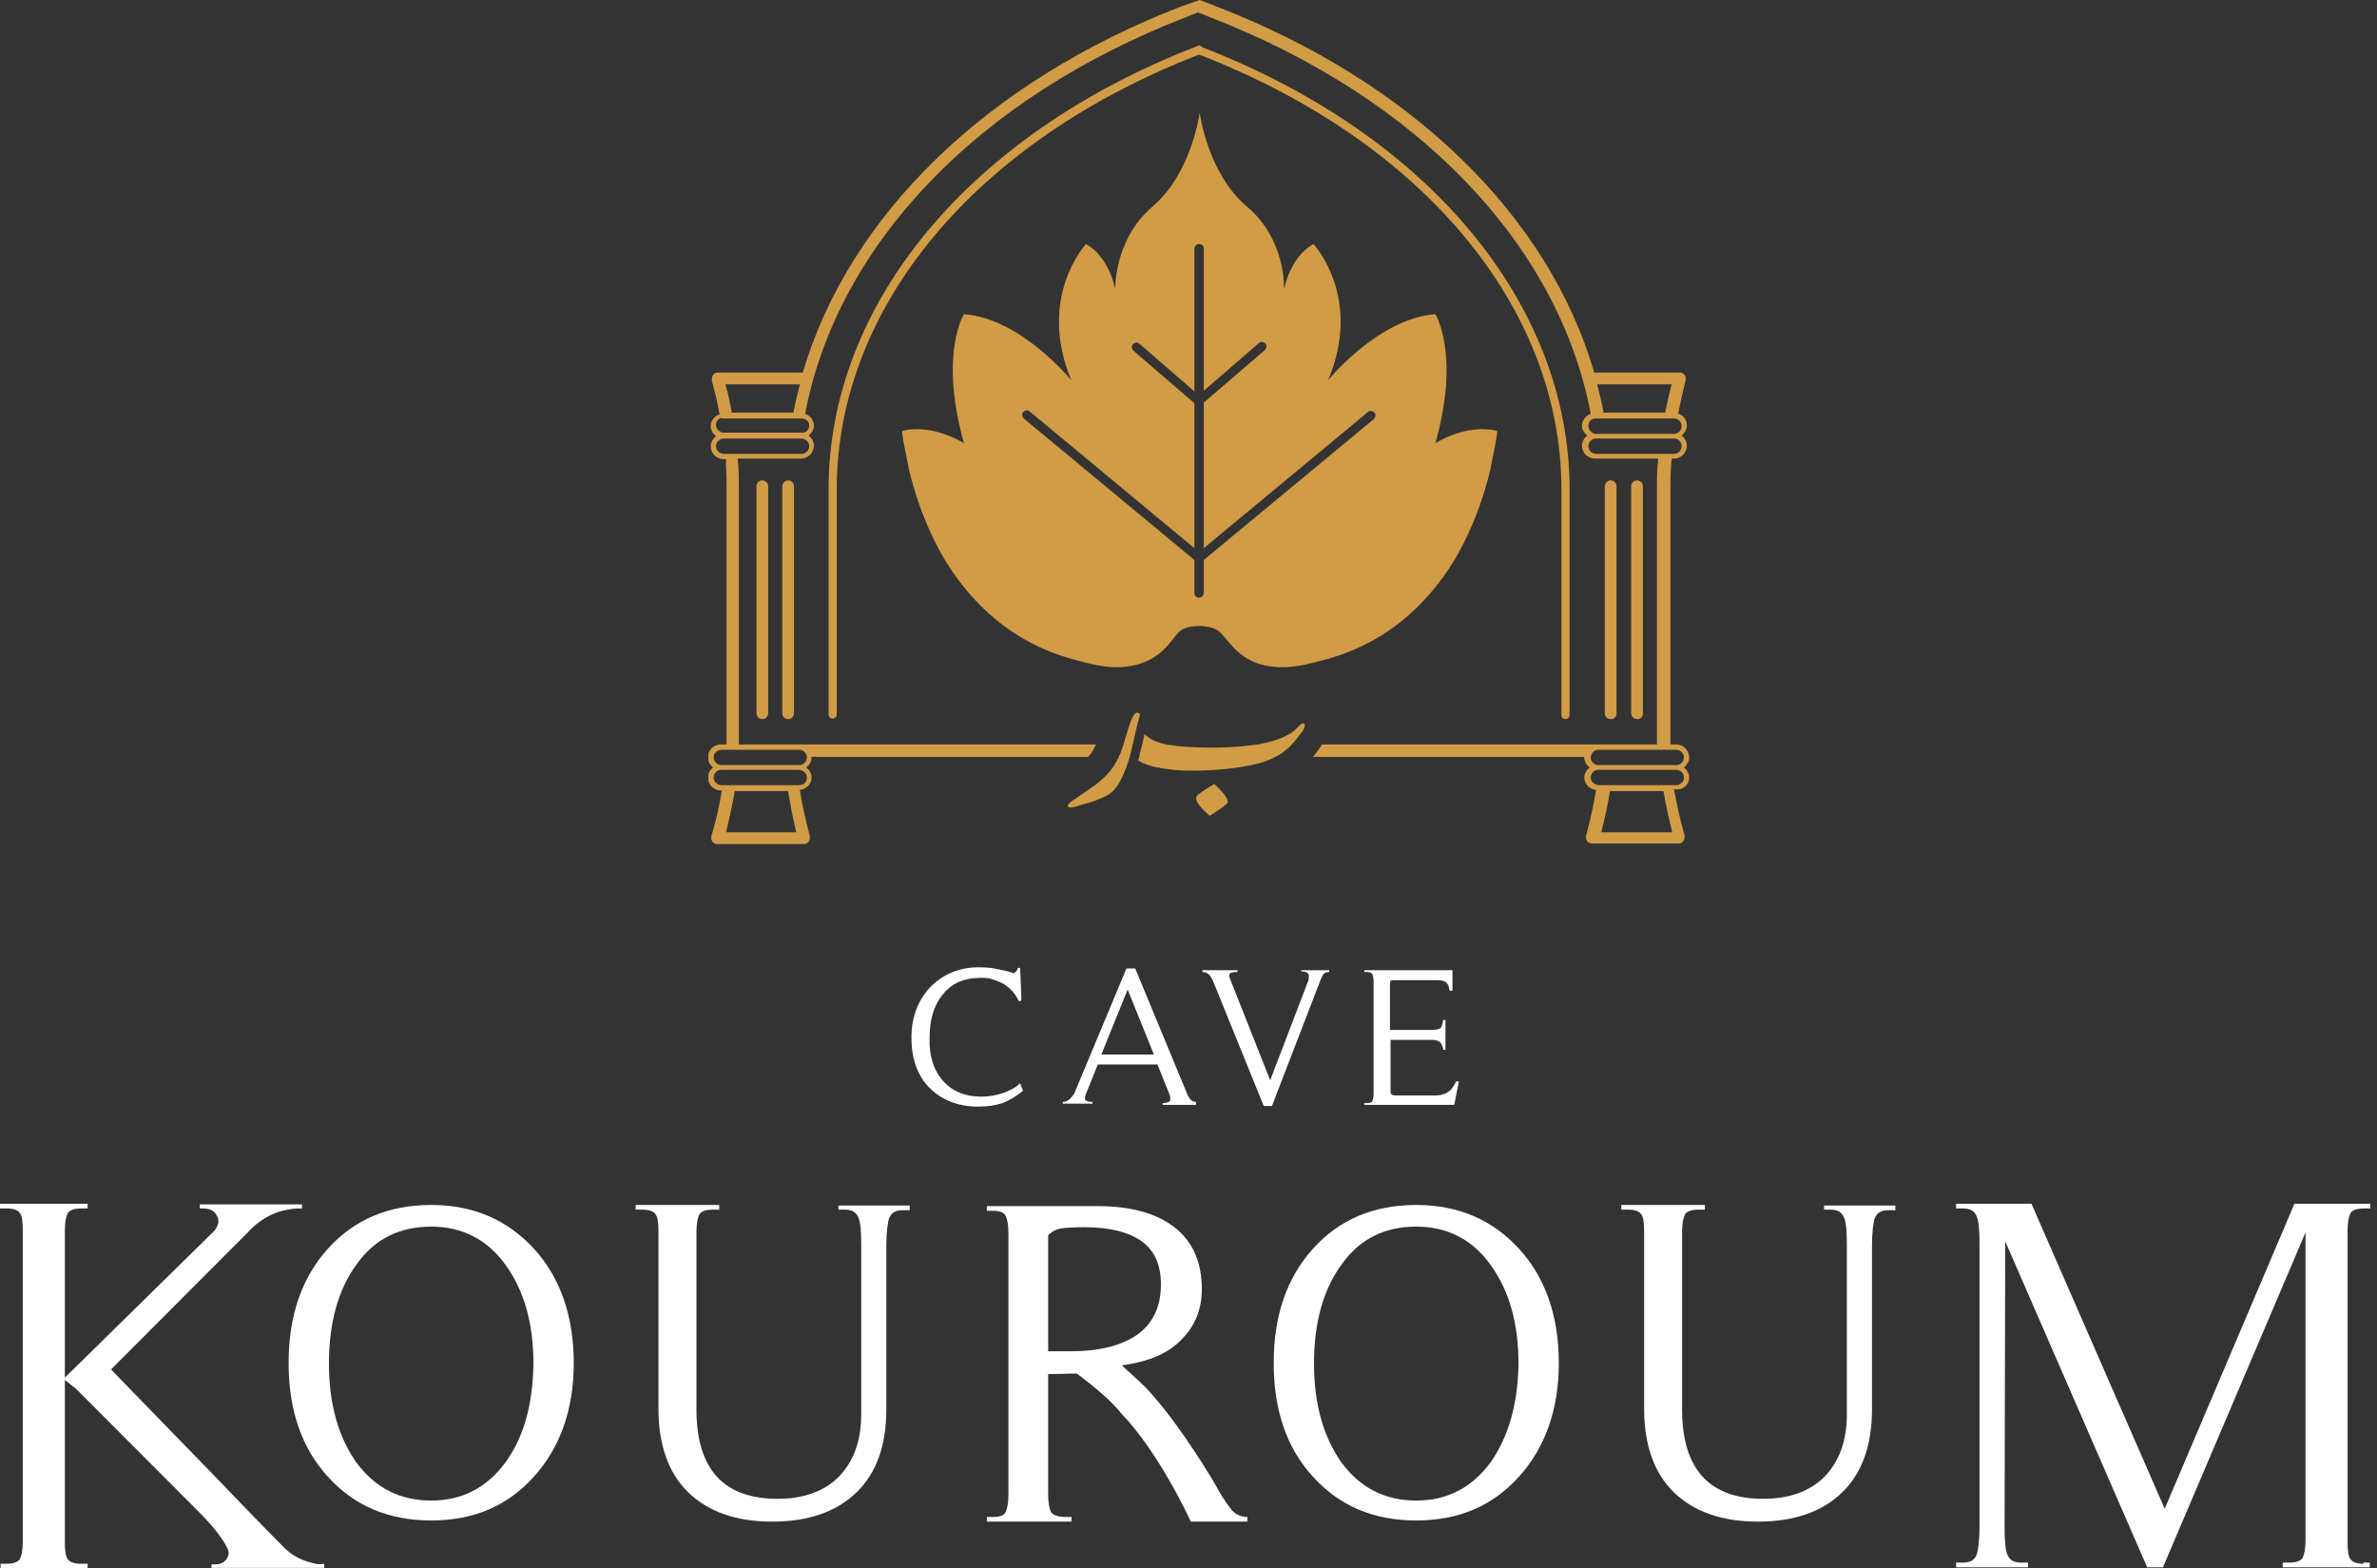
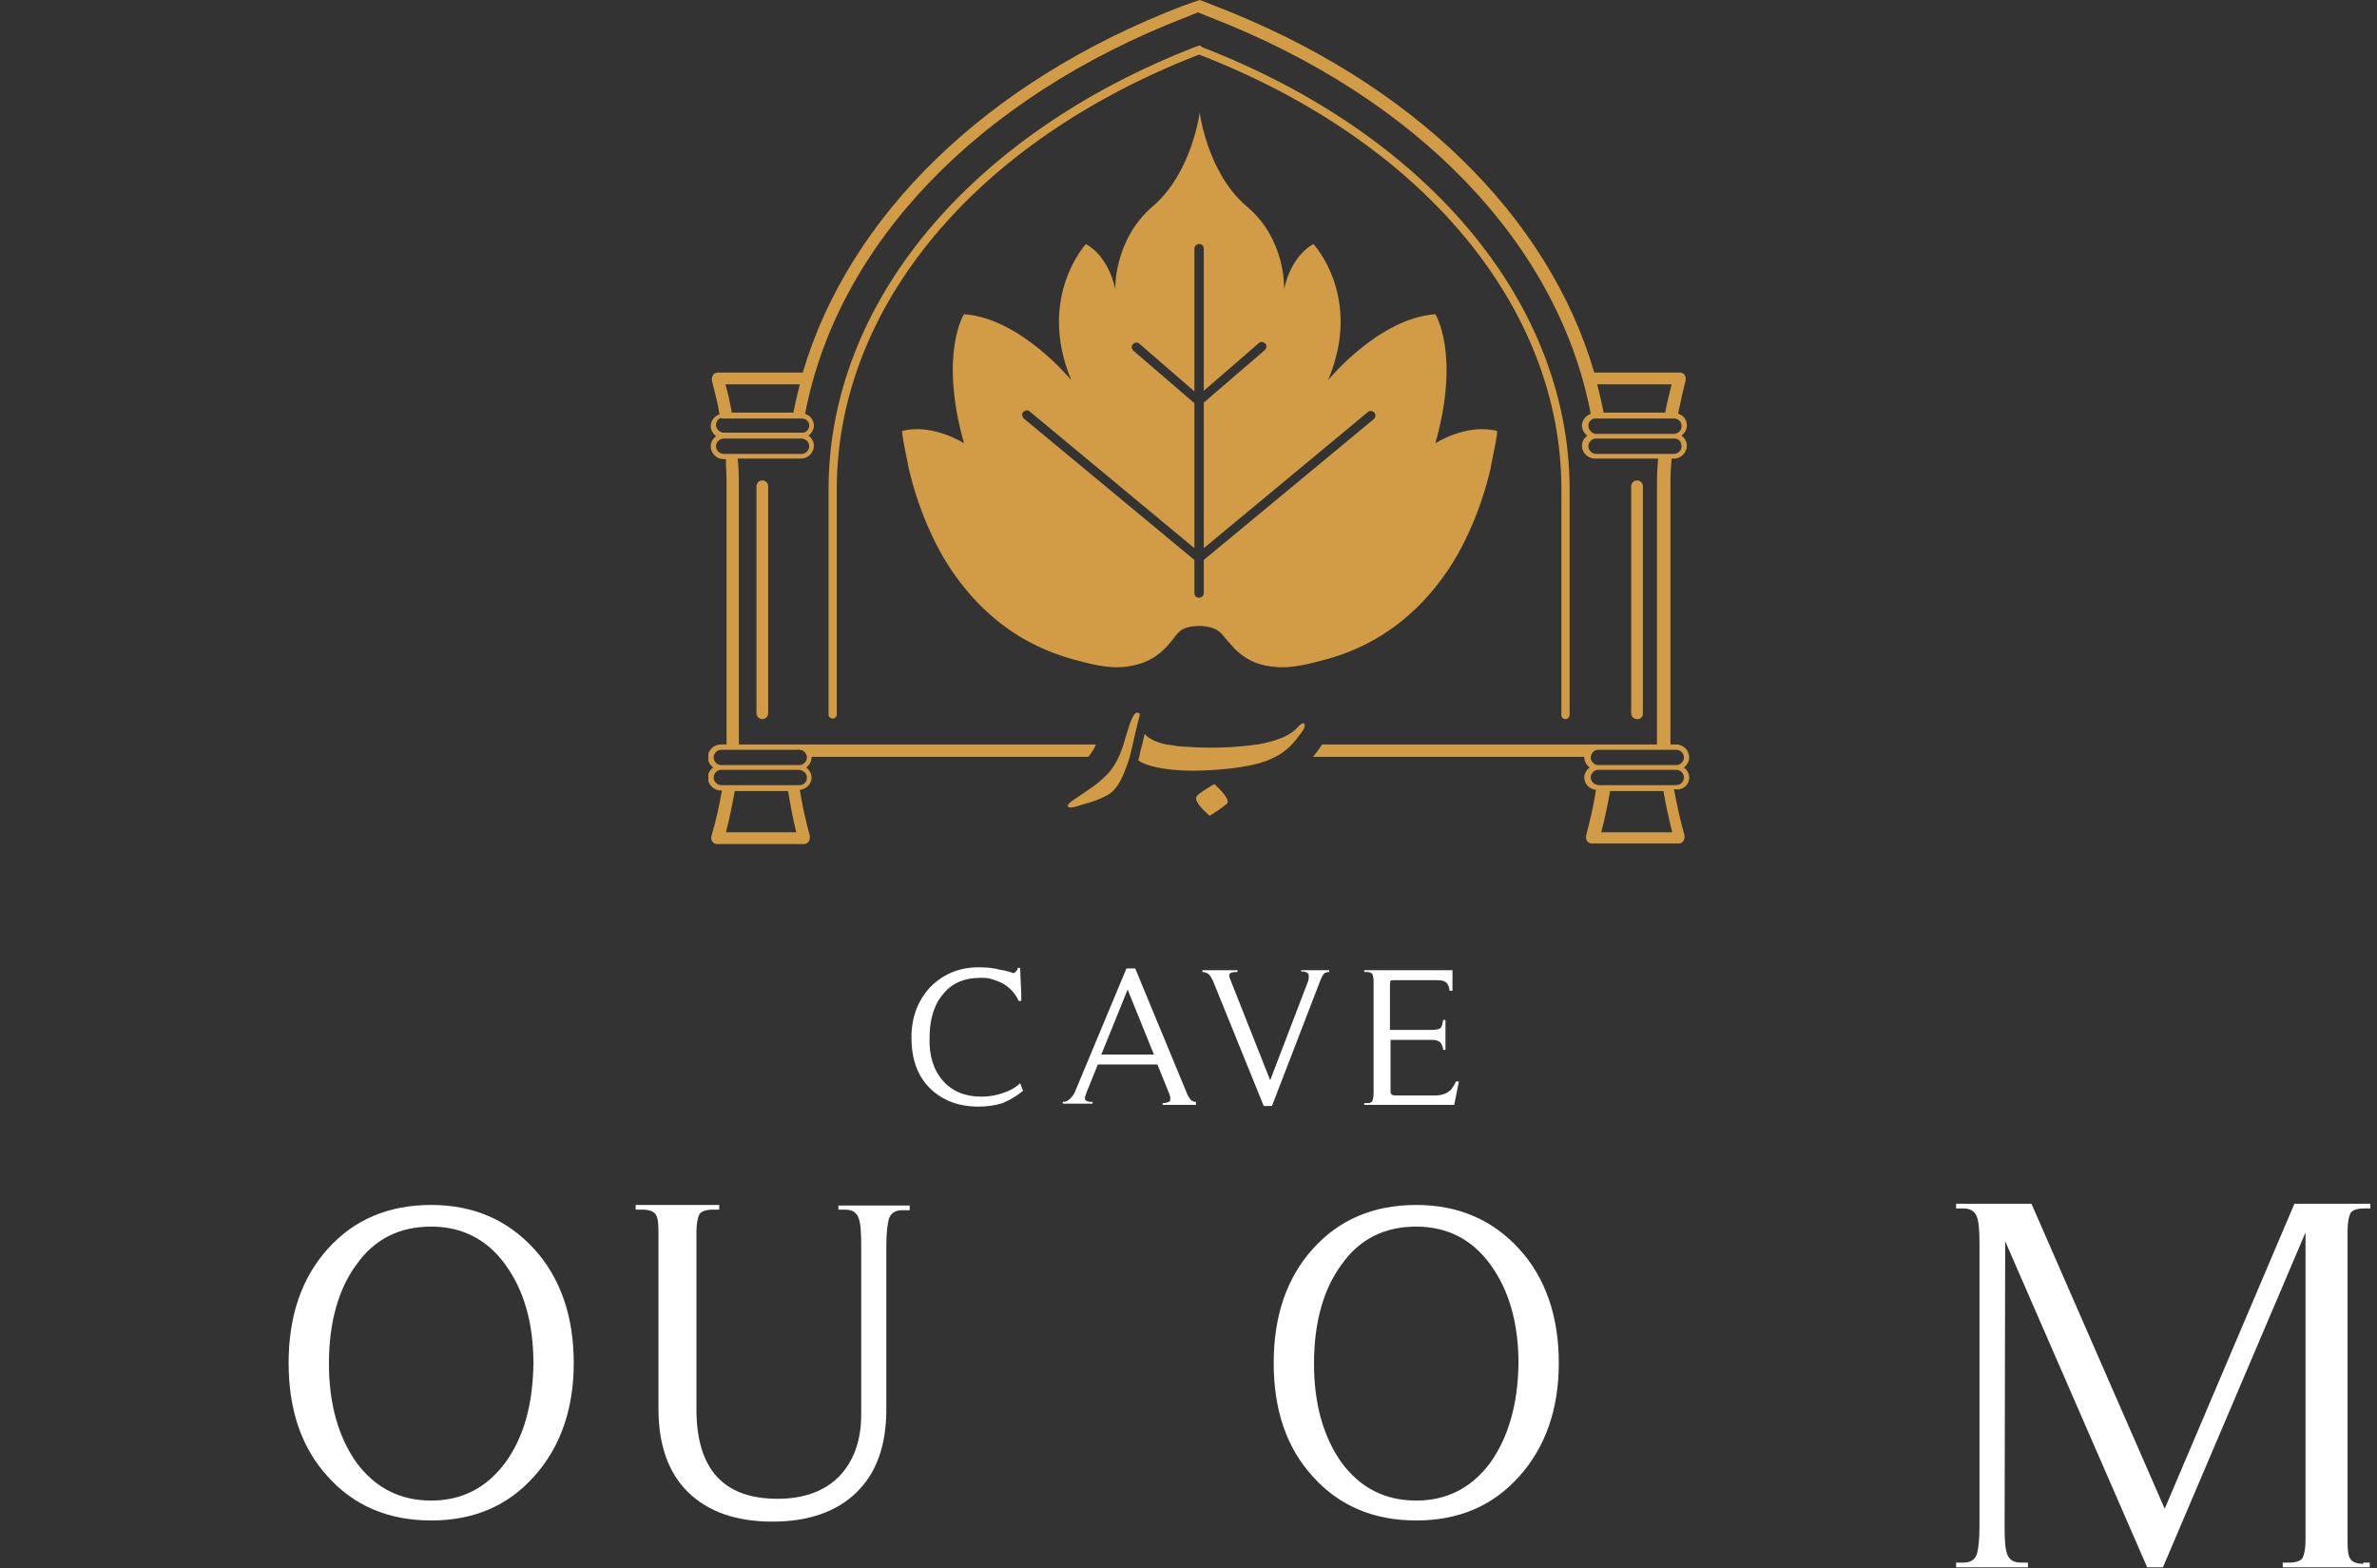
<svg xmlns="http://www.w3.org/2000/svg" width="194" height="128" viewBox="0 0 194 128" fill="none">
  <rect x="0" y="0" width="194" height="128" fill="#333333" stroke="none" />
  <path d="M76.963 88.207C77.726 89.067 78.775 89.497 80.111 89.497C80.683 89.497 81.255 89.401 81.827 89.21C82.4 89.019 82.876 88.78 83.258 88.398L83.496 89.019C82.972 89.449 82.4 89.784 81.827 90.022C81.207 90.213 80.588 90.309 79.872 90.309C78.203 90.309 76.868 89.784 75.867 88.78C74.865 87.777 74.388 86.392 74.388 84.672C74.388 83 74.913 81.663 75.914 80.564C76.963 79.513 78.251 78.94 79.872 78.94C80.492 78.94 81.064 78.987 81.589 79.131C81.875 79.178 82.066 79.226 82.256 79.274C82.447 79.322 82.59 79.37 82.686 79.417C82.781 79.417 82.829 79.37 82.924 79.274C83.019 79.178 83.067 79.083 83.067 78.987H83.258L83.353 81.185V81.663L83.162 81.71C82.972 81.328 82.781 81.042 82.543 80.803C82.304 80.564 82.066 80.373 81.78 80.23C81.493 80.086 81.207 79.991 80.921 79.895C80.635 79.8 80.349 79.8 80.015 79.8C78.728 79.8 77.679 80.23 76.963 81.137C76.201 82.045 75.867 83.239 75.867 84.72C75.819 86.153 76.201 87.347 76.963 88.207Z" fill="white" />
  <path d="M97.659 90.166H94.893V90.022C95.131 90.022 95.322 89.975 95.465 89.879C95.513 89.831 95.513 89.784 95.513 89.688C95.513 89.593 95.513 89.497 95.465 89.354L94.464 86.87H89.6L88.694 89.115C88.599 89.354 88.551 89.497 88.551 89.593C88.551 89.688 88.551 89.784 88.599 89.784C88.694 89.879 88.885 89.927 89.171 89.927V90.07H86.739V89.927C86.977 89.927 87.168 89.831 87.359 89.64C87.549 89.449 87.692 89.258 87.788 88.972L91.936 79.035H92.652L96.943 89.401C97.086 89.64 97.182 89.784 97.277 89.831C97.373 89.879 97.516 89.927 97.611 89.927V90.166H97.659ZM92.032 80.755L89.886 86.058H94.178L92.032 80.755Z" fill="white" />
  <path d="M106.147 79.179H108.483V79.322C108.292 79.322 108.149 79.37 108.054 79.465C107.959 79.561 107.863 79.752 107.768 79.991L103.81 90.261H103.142L98.994 80.038C98.898 79.847 98.803 79.656 98.66 79.513C98.517 79.417 98.374 79.322 98.135 79.322V79.179H100.997V79.322C100.663 79.322 100.424 79.37 100.377 79.465C100.329 79.513 100.329 79.561 100.329 79.609C100.329 79.656 100.329 79.656 100.329 79.704C100.329 79.752 100.377 79.8 100.377 79.847L103.667 88.159L106.719 80.182C106.814 79.991 106.814 79.847 106.814 79.704V79.561C106.766 79.37 106.528 79.274 106.194 79.274V79.179H106.147Z" fill="white" />
  <path d="M111.344 90.166V90.022H111.583C111.821 90.022 111.964 89.975 112.012 89.831C112.06 89.688 112.107 89.497 112.107 89.21V80.134C112.107 79.847 112.06 79.609 112.012 79.513C111.964 79.417 111.821 79.322 111.583 79.322H111.344V79.179H118.545V80.851H118.306C118.259 80.421 118.116 80.182 117.877 80.086C117.686 79.991 117.4 79.991 117.066 79.991H113.824C113.633 79.991 113.538 79.991 113.49 80.038C113.49 80.086 113.442 80.182 113.442 80.325V84.051H116.733C117.162 84.051 117.448 84.003 117.543 83.908C117.686 83.812 117.734 83.573 117.782 83.239H117.972V85.675H117.782C117.782 85.532 117.734 85.389 117.686 85.293C117.639 85.198 117.591 85.102 117.543 85.054C117.496 85.007 117.353 84.959 117.257 84.911C117.114 84.863 116.971 84.863 116.733 84.863H113.49V89.067C113.49 89.21 113.538 89.306 113.633 89.354C113.728 89.401 113.967 89.401 114.253 89.401H116.923C117.162 89.401 117.4 89.401 117.591 89.354C117.782 89.306 117.972 89.258 118.116 89.163C118.259 89.067 118.402 88.972 118.497 88.828C118.592 88.685 118.735 88.494 118.831 88.255H119.069L118.688 90.166H111.344Z" fill="white" />
  <path d="M35.191 98.335C31.71 98.335 28.897 99.529 26.751 101.917C24.605 104.306 23.556 107.411 23.556 111.233C23.556 115.054 24.605 118.159 26.751 120.5C28.897 122.889 31.71 124.083 35.191 124.083C38.672 124.083 41.438 122.889 43.584 120.5C45.73 118.112 46.827 115.006 46.827 111.233C46.827 107.411 45.73 104.258 43.584 101.917C41.438 99.577 38.672 98.335 35.191 98.335ZM41.248 119.354C39.722 121.408 37.719 122.459 35.191 122.459C32.617 122.459 30.614 121.408 29.088 119.354C27.61 117.252 26.847 114.577 26.847 111.28C26.847 107.936 27.61 105.213 29.088 103.207C30.566 101.105 32.617 100.102 35.191 100.102C37.719 100.102 39.769 101.153 41.248 103.207C42.773 105.309 43.536 107.984 43.536 111.28C43.489 114.577 42.773 117.252 41.248 119.354Z" fill="white" />
  <path d="M68.38 98.717H68.953C69.525 98.717 69.859 98.908 70.049 99.338C70.24 99.768 70.288 100.532 70.288 101.631V115.436C70.288 117.586 69.668 119.258 68.476 120.5C67.284 121.694 65.615 122.315 63.469 122.315C59.034 122.315 56.841 119.879 56.841 115.006V100.532C56.841 99.863 56.936 99.385 57.079 99.099C57.222 98.86 57.603 98.717 58.176 98.717H58.7V98.335H51.881V98.717H52.454C52.978 98.717 53.36 98.86 53.503 99.099C53.693 99.338 53.741 99.815 53.741 100.532V114.959C53.741 117.92 54.552 120.213 56.173 121.79C57.794 123.366 60.083 124.178 63.04 124.178C65.996 124.178 68.285 123.366 69.906 121.79C71.528 120.213 72.338 117.968 72.338 115.006V101.678C72.338 100.58 72.434 99.815 72.577 99.385C72.767 98.956 73.101 98.764 73.673 98.764H74.246V98.382H68.428V98.717H68.38Z" fill="white" />
-   <path d="M148.825 98.717H149.397C149.969 98.717 150.303 98.908 150.494 99.338C150.685 99.768 150.732 100.532 150.732 101.631V115.436C150.732 117.586 150.112 119.258 148.92 120.5C147.728 121.694 146.059 122.315 143.913 122.315C139.479 122.315 137.285 119.879 137.285 115.006V100.532C137.285 99.863 137.381 99.385 137.524 99.099C137.667 98.86 138.048 98.717 138.62 98.717H139.145V98.335H132.326V98.717H132.898C133.423 98.717 133.804 98.86 133.947 99.099C134.138 99.338 134.186 99.815 134.186 100.532V114.959C134.186 117.92 134.996 120.213 136.618 121.79C138.239 123.366 140.528 124.178 143.484 124.178C146.441 124.178 148.73 123.366 150.351 121.79C151.972 120.213 152.783 117.968 152.783 115.006V101.678C152.783 100.58 152.878 99.815 153.021 99.385C153.212 98.956 153.546 98.764 154.118 98.764H154.69V98.382H148.873V98.717H148.825Z" fill="white" />
-   <path d="M99.518 121.742C99.232 121.169 96.276 116.153 93.51 113.239C92.938 112.666 92.27 112.092 91.555 111.424C93.749 111.137 95.418 110.42 96.467 109.274C97.563 108.175 98.088 106.79 98.088 105.213C98.088 102.968 97.325 101.296 95.847 100.15C94.368 99.003 92.27 98.43 89.6 98.43H80.54V98.812H81.064C81.589 98.812 81.923 98.956 82.066 99.194C82.209 99.481 82.304 99.959 82.304 100.675V121.933C82.304 122.65 82.209 123.127 82.066 123.414C81.923 123.701 81.541 123.796 81.064 123.796H80.54V124.178H87.454V123.796H86.93C86.357 123.796 85.976 123.653 85.785 123.414C85.642 123.127 85.547 122.65 85.547 121.933V112.14L87.883 112.092C89.6 113.382 90.792 114.433 91.507 115.341C94.464 118.398 96.943 123.605 97.182 124.178H101.807V123.796C101.283 123.796 100.854 123.605 100.52 123.223C100.186 122.793 99.852 122.315 99.518 121.742ZM87.359 110.277H85.547V100.819C85.785 100.532 86.167 100.341 86.596 100.245C87.025 100.198 87.645 100.15 88.456 100.15C90.554 100.15 92.08 100.532 93.176 101.296C94.225 102.061 94.75 103.207 94.75 104.831C94.75 106.647 94.082 108.032 92.795 108.94C91.46 109.847 89.648 110.277 87.359 110.277Z" fill="white" />
  <path d="M115.588 98.335C112.107 98.335 109.294 99.529 107.148 101.917C105.002 104.306 103.953 107.411 103.953 111.233C103.953 115.054 105.002 118.159 107.148 120.5C109.294 122.889 112.107 124.083 115.588 124.083C119.069 124.083 121.835 122.889 123.981 120.5C126.127 118.112 127.223 115.006 127.223 111.233C127.223 107.411 126.127 104.258 123.981 101.917C121.835 99.577 119.069 98.335 115.588 98.335ZM121.644 119.354C120.118 121.408 118.116 122.459 115.588 122.459C113.013 122.459 111.011 121.408 109.485 119.354C108.006 117.252 107.243 114.577 107.243 111.28C107.243 107.936 108.006 105.213 109.485 103.207C110.963 101.105 113.013 100.102 115.588 100.102C118.116 100.102 120.166 101.153 121.644 103.207C123.17 105.309 123.933 107.984 123.933 111.28C123.885 114.577 123.122 117.252 121.644 119.354Z" fill="white" />
  <path d="M192.886 127.618C192.361 127.618 191.98 127.475 191.837 127.236C191.646 126.997 191.598 126.519 191.598 125.803V100.436C191.598 99.768 191.693 99.29 191.837 99.003C191.98 98.764 192.361 98.621 192.933 98.621H193.458V98.239H189.643H188.165H187.259L176.673 123.127L165.801 98.239H159.649V98.621H160.221C160.794 98.621 161.127 98.812 161.318 99.242C161.509 99.672 161.557 100.436 161.557 101.535V124.608C161.557 125.707 161.461 126.471 161.318 126.901C161.127 127.331 160.794 127.522 160.221 127.522H159.649V127.904H165.514V127.522H164.942C164.37 127.522 164.036 127.331 163.845 126.901C163.655 126.471 163.607 125.707 163.607 124.608C163.607 124.608 163.655 101.344 163.655 101.296L175.242 127.904H176.53L188.165 100.58V125.707C188.165 126.376 188.069 126.853 187.926 127.14C187.783 127.379 187.402 127.522 186.83 127.522H186.305V127.904H193.41V127.522H192.886V127.618Z" fill="white" />
-   <path d="M25.559 127.57C25.225 127.475 24.844 127.379 24.558 127.236C23.89 126.949 23.366 126.519 22.889 125.994L22.46 125.564L20.314 123.366L17.834 120.787L9.06 111.758L9.203 111.615L9.251 111.567L20.266 100.532C20.791 99.959 21.41 99.481 22.126 99.147C22.841 98.812 23.652 98.621 24.51 98.621H24.653V98.287H24.51H16.308V98.621H16.594C17.119 98.621 17.5 98.812 17.691 99.194C17.93 99.576 17.834 100.006 17.5 100.436L5.293 112.427V100.436C5.293 99.768 5.388 99.29 5.531 99.003C5.675 98.764 6.056 98.621 6.628 98.621H7.153V98.239H0V98.621H0.572C1.097 98.621 1.478 98.764 1.621 99.003C1.812 99.242 1.86 99.72 1.86 100.436V125.803C1.86 126.471 1.764 126.949 1.621 127.236C1.478 127.475 1.097 127.618 0.525 127.618H0.048V128H7.153V127.618H6.581C6.056 127.618 5.675 127.475 5.531 127.236C5.341 126.997 5.293 126.519 5.293 125.803V112.618L6.199 113.334L16.165 123.318C16.976 124.131 17.643 124.895 18.025 125.468C18.311 125.85 18.454 126.137 18.597 126.424C18.692 126.662 18.692 126.901 18.549 127.14C18.359 127.475 18.025 127.666 17.596 127.666H17.262V127.952H25.988H26.465V127.618C26.179 127.666 25.845 127.666 25.559 127.57Z" fill="white" />
  <g clip-path="url(#clip0_129_3456)">
    <path d="M127.77 58.687C127.579 58.687 127.435 58.543 127.435 58.35V39.926C127.435 25.11 116.143 11.545 97.912 4.474H97.865H97.817C79.586 11.545 68.294 25.11 68.294 39.926V58.302C68.294 58.495 68.15 58.639 67.959 58.639C67.768 58.639 67.624 58.495 67.624 58.302V39.926C67.624 24.822 79.108 10.968 97.625 3.8L97.769 3.752C97.865 3.704 97.96 3.704 98.008 3.752L98.104 3.848C116.621 11.016 128.105 24.822 128.105 39.975V58.35C128.105 58.495 127.962 58.687 127.77 58.687Z" fill="#D19C45" />
    <path d="M106.334 59.024C106.143 59.072 105.999 59.264 105.856 59.409C105.281 60.034 104.229 60.467 102.65 60.756C102.602 60.756 102.554 60.756 102.554 60.756C100.64 61.044 98.535 61.092 96.19 60.9C95.807 60.852 95.472 60.804 95.185 60.756C94.324 60.563 93.75 60.275 93.415 59.89C93.367 60.178 93.271 60.467 93.223 60.756C93.128 61.092 93.032 61.429 92.984 61.766C92.936 61.862 92.936 61.958 92.888 62.054C93.463 62.439 94.372 62.68 95.759 62.824C96.764 62.92 97.913 62.92 99.252 62.824C100.64 62.728 101.836 62.535 102.745 62.295C103.272 62.151 103.702 61.958 104.085 61.766C104.277 61.669 104.468 61.573 104.659 61.429C104.899 61.237 105.186 61.044 105.425 60.756C105.664 60.515 105.856 60.275 106.095 59.938C106.286 59.697 106.525 59.409 106.478 59.12C106.478 59.12 106.478 59.024 106.334 59.024Z" fill="#D19C45" />
    <path d="M99.109 63.978C98.152 64.556 97.625 64.892 97.625 65.085C97.578 65.422 97.96 65.903 98.726 66.576C98.726 66.576 100.209 65.662 100.209 65.47C100.209 65.133 99.826 64.652 99.109 63.978Z" fill="#D19C45" />
    <path d="M92.793 58.158C92.506 58.158 92.219 59.024 92.027 59.649C91.883 60.082 91.788 60.467 91.692 60.756C91.597 61.092 91.453 61.381 91.405 61.573C91.357 61.621 91.309 61.718 91.309 61.766C91.07 62.295 90.735 62.824 90.352 63.209C89.97 63.594 89.539 63.979 88.965 64.363C88.486 64.7 87.96 65.037 87.481 65.374C87.242 65.566 87.147 65.662 87.147 65.758C87.147 65.855 87.242 65.903 87.386 65.903C87.481 65.903 87.673 65.855 87.864 65.806C87.912 65.806 87.96 65.806 88.008 65.758C89.013 65.47 89.491 65.326 89.539 65.277C90.161 65.037 90.639 64.796 90.927 64.46C91.453 63.882 91.836 62.968 92.219 61.718C92.219 61.621 92.266 61.573 92.266 61.525C92.314 61.381 92.362 61.092 92.458 60.708C92.649 59.842 92.936 58.639 92.984 58.543C93.032 58.398 93.032 58.302 93.032 58.254C92.936 58.206 92.888 58.158 92.793 58.158Z" fill="#D19C45" />
-     <path d="M63.844 39.686V58.206C63.844 58.495 64.083 58.687 64.323 58.687C64.61 58.687 64.801 58.447 64.801 58.206V39.686C64.801 39.397 64.562 39.205 64.323 39.205C64.083 39.205 63.844 39.445 63.844 39.686Z" fill="#D19C45" />
    <path d="M61.739 39.686V58.206C61.739 58.495 61.978 58.687 62.217 58.687C62.504 58.687 62.696 58.447 62.696 58.206V39.686C62.696 39.397 62.456 39.205 62.217 39.205C61.93 39.205 61.739 39.445 61.739 39.686Z" fill="#D19C45" />
    <path d="M134.086 58.254V39.686C134.086 39.397 133.847 39.205 133.608 39.205C133.321 39.205 133.129 39.445 133.129 39.686V58.206C133.129 58.495 133.369 58.687 133.608 58.687C133.847 58.735 134.086 58.495 134.086 58.254Z" fill="#D19C45" />
-     <path d="M131.933 58.254V39.686C131.933 39.397 131.694 39.205 131.455 39.205C131.168 39.205 130.976 39.445 130.976 39.686V58.206C130.976 58.495 131.216 58.687 131.455 58.687C131.694 58.735 131.933 58.495 131.933 58.254Z" fill="#D19C45" />
    <path d="M137.866 63.449C137.866 63.113 137.675 62.824 137.436 62.632C137.675 62.439 137.866 62.151 137.866 61.814C137.866 61.237 137.388 60.756 136.814 60.756H136.335V39.878C136.335 39.253 136.335 38.676 136.383 38.05C136.383 37.858 136.431 37.666 136.431 37.425H136.622C137.197 37.425 137.675 36.944 137.675 36.367C137.675 36.03 137.484 35.741 137.244 35.549C137.484 35.357 137.675 35.068 137.675 34.731C137.675 34.25 137.388 33.865 136.957 33.769C137.149 32.855 137.34 31.941 137.579 31.027C137.579 30.979 137.579 30.931 137.579 30.883C137.579 30.594 137.34 30.402 137.101 30.402H130.115C126.383 17.606 115.186 6.638 99.157 0.481L98.056 0.048L97.912 0L96.525 0.481C80.495 6.638 69.299 17.606 65.519 30.402H58.581C58.293 30.402 58.102 30.642 58.102 30.931C58.102 30.979 58.102 31.027 58.102 31.075C58.341 31.989 58.581 32.903 58.724 33.817C58.293 33.962 58.006 34.346 58.006 34.779C58.006 35.116 58.198 35.405 58.437 35.597C58.198 35.789 58.006 36.078 58.006 36.415C58.006 36.992 58.485 37.473 59.059 37.473H59.25C59.25 37.666 59.25 37.858 59.25 38.05C59.298 38.676 59.298 39.253 59.298 39.878V60.756H58.82C58.246 60.756 57.767 61.237 57.767 61.814C57.767 62.151 57.959 62.439 58.198 62.632C57.959 62.824 57.767 63.113 57.767 63.449C57.767 64.027 58.246 64.508 58.82 64.508H58.916C58.724 65.71 58.437 66.961 58.054 68.26C58.054 68.308 58.054 68.356 58.054 68.404C58.054 68.693 58.293 68.885 58.533 68.885H65.614C65.901 68.885 66.093 68.645 66.093 68.356C66.093 68.308 66.093 68.26 66.093 68.212C65.758 66.961 65.471 65.71 65.279 64.46C65.806 64.412 66.236 63.978 66.236 63.449C66.236 63.113 66.045 62.824 65.806 62.632C66.045 62.439 66.236 62.151 66.236 61.814V61.766H88.821C89.06 61.477 89.3 61.14 89.443 60.756H60.303V39.878C60.303 39.253 60.303 38.628 60.255 38.002C60.255 37.81 60.207 37.617 60.207 37.425H65.375C65.949 37.425 66.428 36.944 66.428 36.367C66.428 36.03 66.236 35.741 65.997 35.549C66.236 35.357 66.428 35.068 66.428 34.731C66.428 34.298 66.141 33.913 65.71 33.769C68.342 19.963 79.778 7.985 96.812 1.395L97.769 1.01L98.726 1.395C115.76 7.985 127.196 19.963 129.828 33.769C129.445 33.913 129.11 34.298 129.11 34.731C129.11 35.068 129.301 35.357 129.541 35.549C129.301 35.741 129.11 36.03 129.11 36.367C129.11 36.944 129.589 37.425 130.163 37.425H135.33C135.33 37.617 135.283 37.81 135.283 38.002C135.235 38.628 135.235 39.253 135.235 39.878V60.756H107.913C107.817 60.9 107.722 60.996 107.674 61.092C107.482 61.333 107.339 61.573 107.147 61.766H129.301V61.814C129.301 62.151 129.493 62.439 129.732 62.632C129.493 62.824 129.301 63.113 129.301 63.449C129.301 63.978 129.732 64.412 130.258 64.46C130.067 65.71 129.78 66.961 129.445 68.212C129.445 68.26 129.445 68.308 129.445 68.356C129.445 68.645 129.684 68.837 129.924 68.837H137.005C137.292 68.837 137.484 68.597 137.484 68.308C137.484 68.26 137.484 68.212 137.484 68.164C137.101 66.865 136.862 65.614 136.622 64.412H136.718C137.388 64.508 137.866 64.027 137.866 63.449ZM65.279 31.364C65.088 32.134 64.897 32.903 64.753 33.673H59.729C59.585 32.903 59.442 32.134 59.203 31.364H65.279ZM59.25 67.923C59.538 66.769 59.777 65.662 59.968 64.556H64.322C64.514 65.71 64.705 66.817 64.992 67.923H59.25ZM65.854 63.449C65.854 64.075 65.279 64.075 65.231 64.075H58.868C58.533 64.075 58.246 63.786 58.246 63.449C58.246 63.113 58.533 62.824 58.868 62.824H65.231C65.567 62.872 65.854 63.113 65.854 63.449ZM65.231 61.188C65.567 61.188 65.806 61.429 65.854 61.766V61.814C65.854 62.151 65.567 62.439 65.231 62.439H58.868C58.533 62.439 58.246 62.151 58.246 61.814C58.246 61.477 58.533 61.188 58.868 61.188H65.231ZM66.045 36.415C66.045 36.752 65.758 37.04 65.423 37.04H59.203H59.059C58.724 37.04 58.437 36.752 58.437 36.415C58.437 36.078 58.724 35.838 59.011 35.789H65.375C65.758 35.789 66.045 36.078 66.045 36.415ZM66.045 34.731C66.045 35.02 65.806 35.309 65.519 35.309H59.011C58.724 35.26 58.437 35.02 58.437 34.683C58.437 34.443 58.581 34.202 58.82 34.106C58.868 34.154 58.963 34.154 59.059 34.154H59.825H64.705H65.423C65.519 34.154 65.614 34.202 65.71 34.202C65.901 34.298 66.045 34.491 66.045 34.731ZM136.431 31.364C136.24 32.134 136.048 32.903 135.905 33.673H130.881C130.737 32.903 130.546 32.134 130.354 31.364H136.431ZM129.636 34.731C129.636 34.491 129.78 34.298 129.971 34.202C130.067 34.154 130.163 34.154 130.258 34.154H136.622C136.718 34.154 136.766 34.154 136.862 34.202C137.101 34.298 137.244 34.491 137.244 34.779C137.244 35.116 137.005 35.357 136.67 35.405C136.67 35.405 136.67 35.405 136.622 35.405H130.163C129.876 35.309 129.636 35.068 129.636 34.731ZM130.258 37.04C129.924 37.04 129.636 36.752 129.636 36.415C129.636 36.078 129.924 35.789 130.258 35.789H136.622C136.622 35.789 136.622 35.789 136.67 35.789C137.005 35.789 137.244 36.078 137.244 36.415C137.244 36.752 136.957 37.04 136.622 37.04H130.258ZM129.828 61.814C129.876 61.429 130.115 61.188 130.45 61.188H136.814C137.149 61.188 137.436 61.477 137.436 61.814C137.436 62.151 137.149 62.439 136.814 62.439H130.45C130.115 62.439 129.828 62.151 129.828 61.814ZM130.689 67.923C130.976 66.817 131.215 65.662 131.407 64.556H135.761C135.953 65.662 136.192 66.769 136.479 67.923H130.689ZM130.45 64.075C130.115 64.027 129.828 63.786 129.828 63.449C129.828 63.113 130.115 62.824 130.45 62.824H136.814C137.149 62.824 137.436 63.113 137.436 63.449C137.436 63.786 137.149 64.075 136.814 64.075H130.45Z" fill="#D19C45" />
    <path d="M122.172 35.164C119.636 34.539 117.148 36.174 117.148 36.174C119.205 28.911 117.148 25.64 117.148 25.64C112.506 25.976 108.391 31.027 108.391 31.027C111.262 24.244 107.195 19.915 107.195 19.915C105.233 21.021 104.803 23.619 104.803 23.619C104.803 23.619 104.994 19.53 101.74 16.836C98.534 14.095 97.912 9.188 97.912 9.188C97.912 9.188 97.29 14.095 94.085 16.836C90.879 19.578 91.022 23.619 91.022 23.619C91.022 23.619 90.592 21.021 88.63 19.915C88.63 19.915 84.61 24.244 87.433 31.027C87.433 31.027 83.319 25.976 78.677 25.64C78.677 25.64 76.62 28.863 78.677 36.174C78.677 36.174 76.141 34.539 73.653 35.164C73.509 35.212 74.179 38.147 74.179 38.291C74.754 40.696 75.615 43.005 76.811 45.17C78.342 47.864 80.448 50.221 83.079 51.856C84.467 52.722 85.95 53.347 87.481 53.78C88.917 54.165 90.4 54.598 91.931 54.406C93.415 54.213 94.515 53.636 95.472 52.482C96.19 51.664 96.19 51.183 97.721 51.087H98.104C99.587 51.231 99.635 51.712 100.353 52.482C101.31 53.636 102.41 54.261 103.894 54.406C105.377 54.598 106.908 54.165 108.344 53.78C109.875 53.347 111.358 52.722 112.746 51.856C115.377 50.221 117.483 47.864 119.014 45.17C120.21 43.005 121.071 40.696 121.646 38.291C121.646 38.099 122.316 35.164 122.172 35.164ZM112.124 34.202L98.247 45.699V48.393C98.247 48.585 98.104 48.778 97.865 48.778C97.625 48.778 97.482 48.633 97.482 48.393V45.699L83.558 34.154C83.414 34.01 83.366 33.769 83.51 33.625C83.653 33.48 83.893 33.432 84.036 33.577L97.482 44.737V32.903L92.505 28.622C92.362 28.478 92.314 28.237 92.458 28.093C92.601 27.948 92.841 27.9 92.984 28.045L97.482 31.941V20.3C97.482 20.108 97.625 19.915 97.865 19.915C98.104 19.915 98.247 20.059 98.247 20.3V31.893L102.745 27.997C102.889 27.852 103.128 27.9 103.272 28.045C103.415 28.189 103.367 28.43 103.224 28.574L98.247 32.855V44.737L111.645 33.625C111.789 33.48 112.028 33.529 112.172 33.673C112.315 33.817 112.267 34.058 112.124 34.202Z" fill="#D19C45" />
  </g>
  <defs>
    <clipPath id="clip0_129_3456">
      <rect width="80.052" height="68.933" fill="white" transform="translate(57.815)" />
    </clipPath>
  </defs>
</svg>